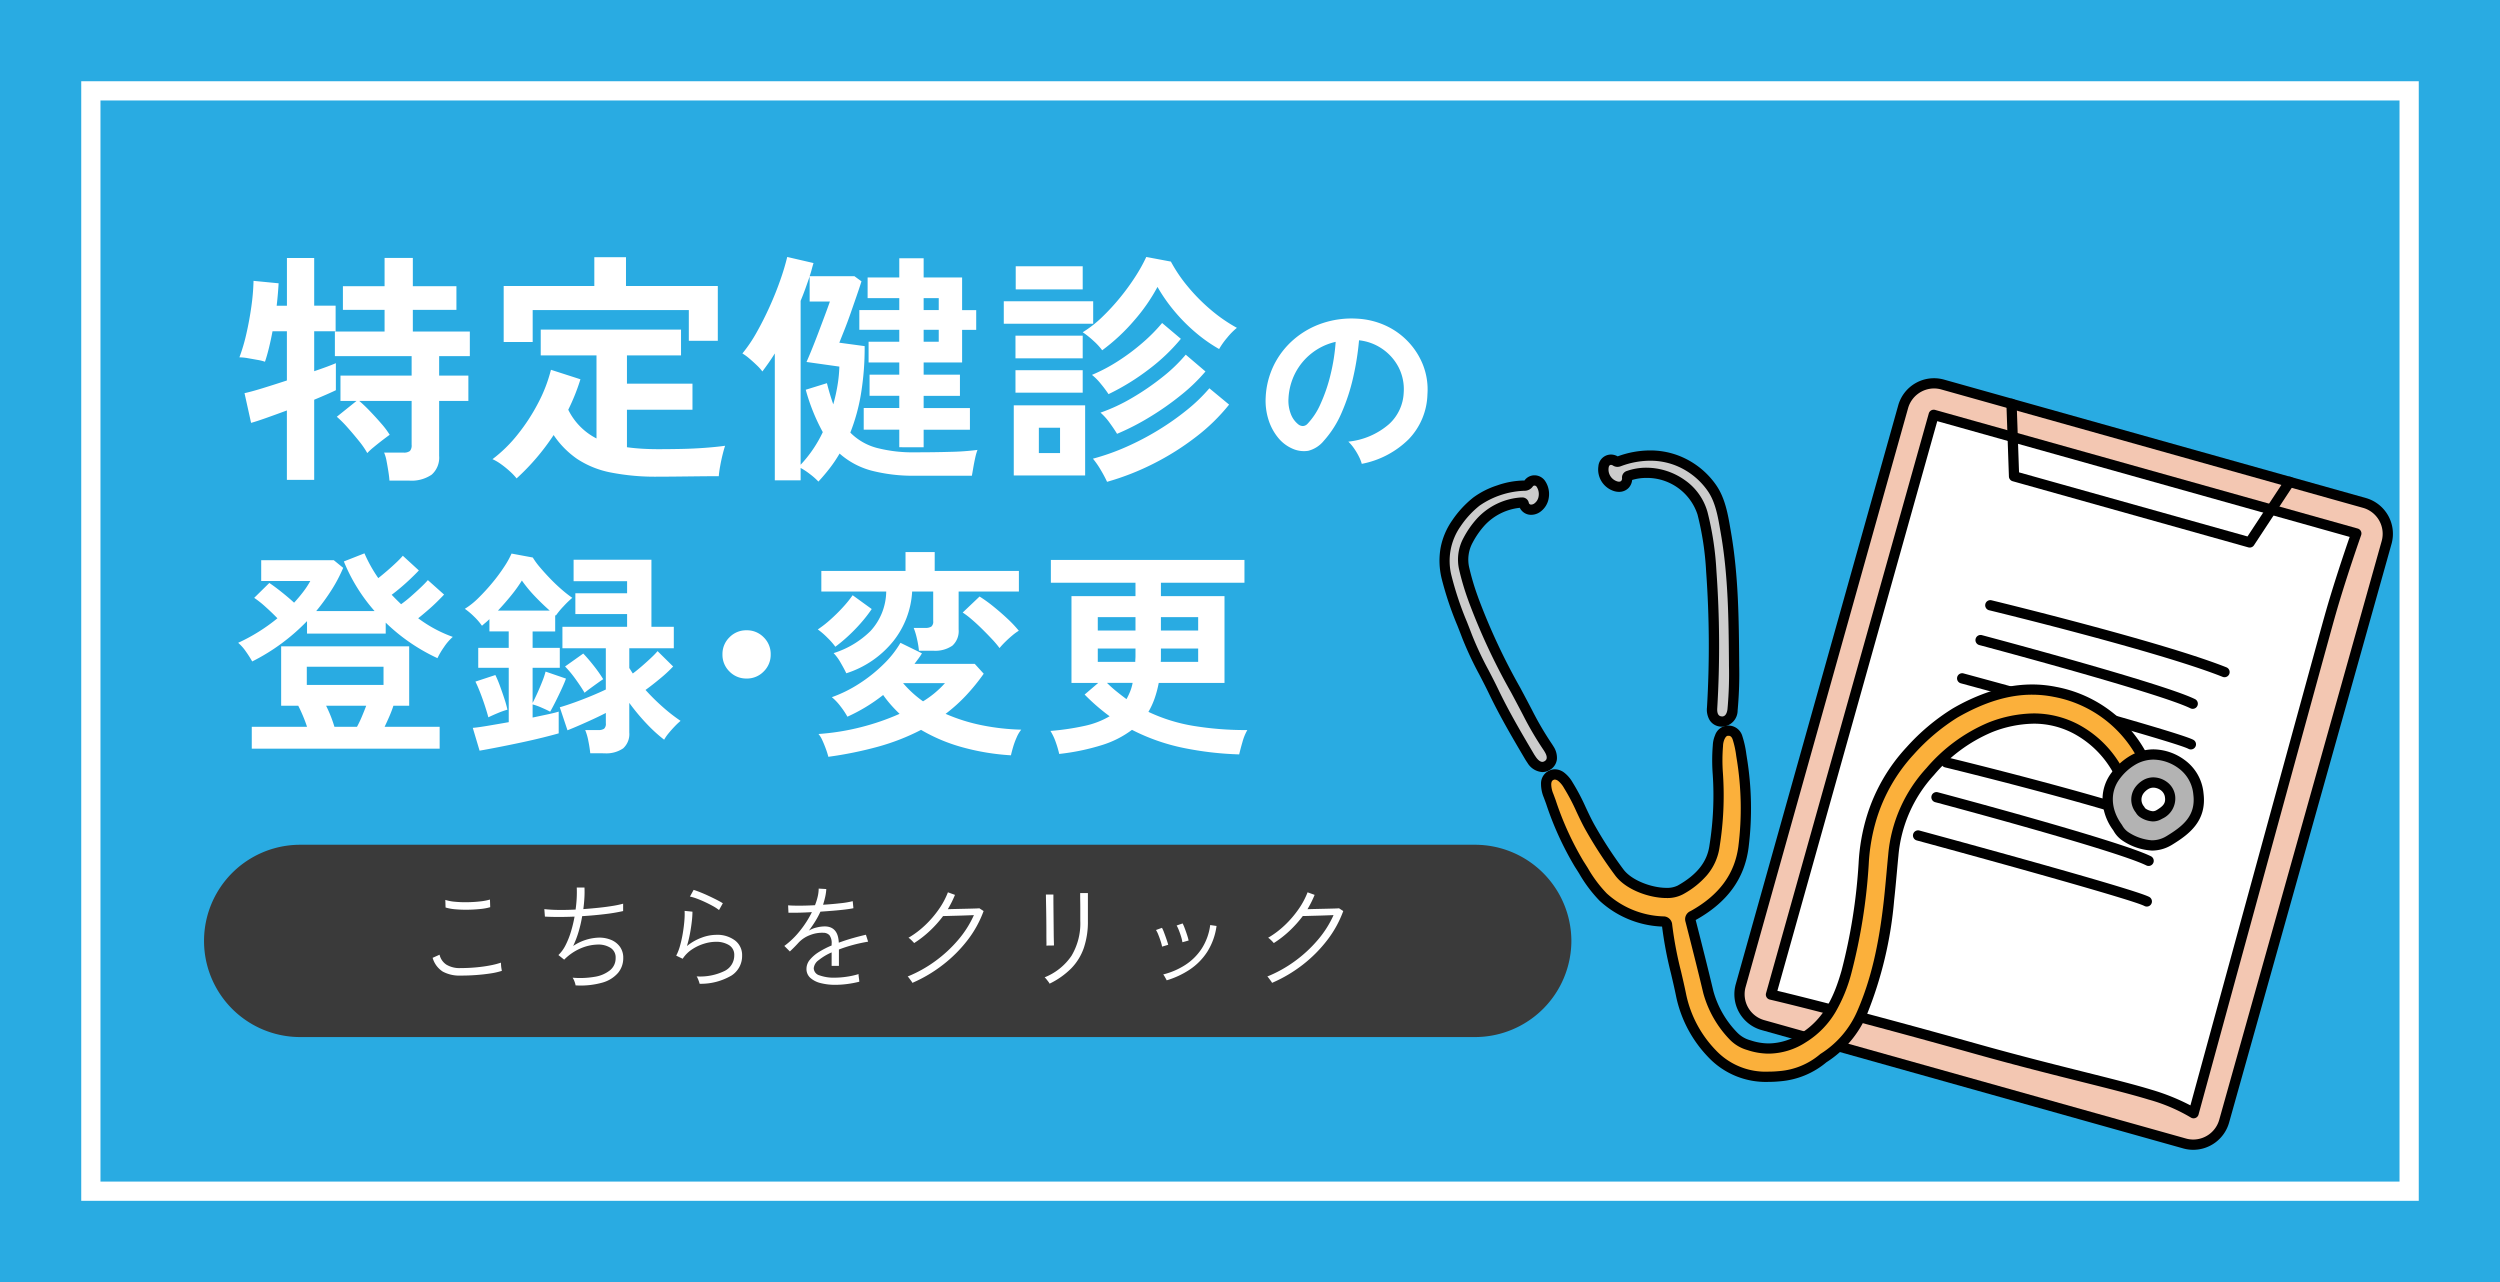
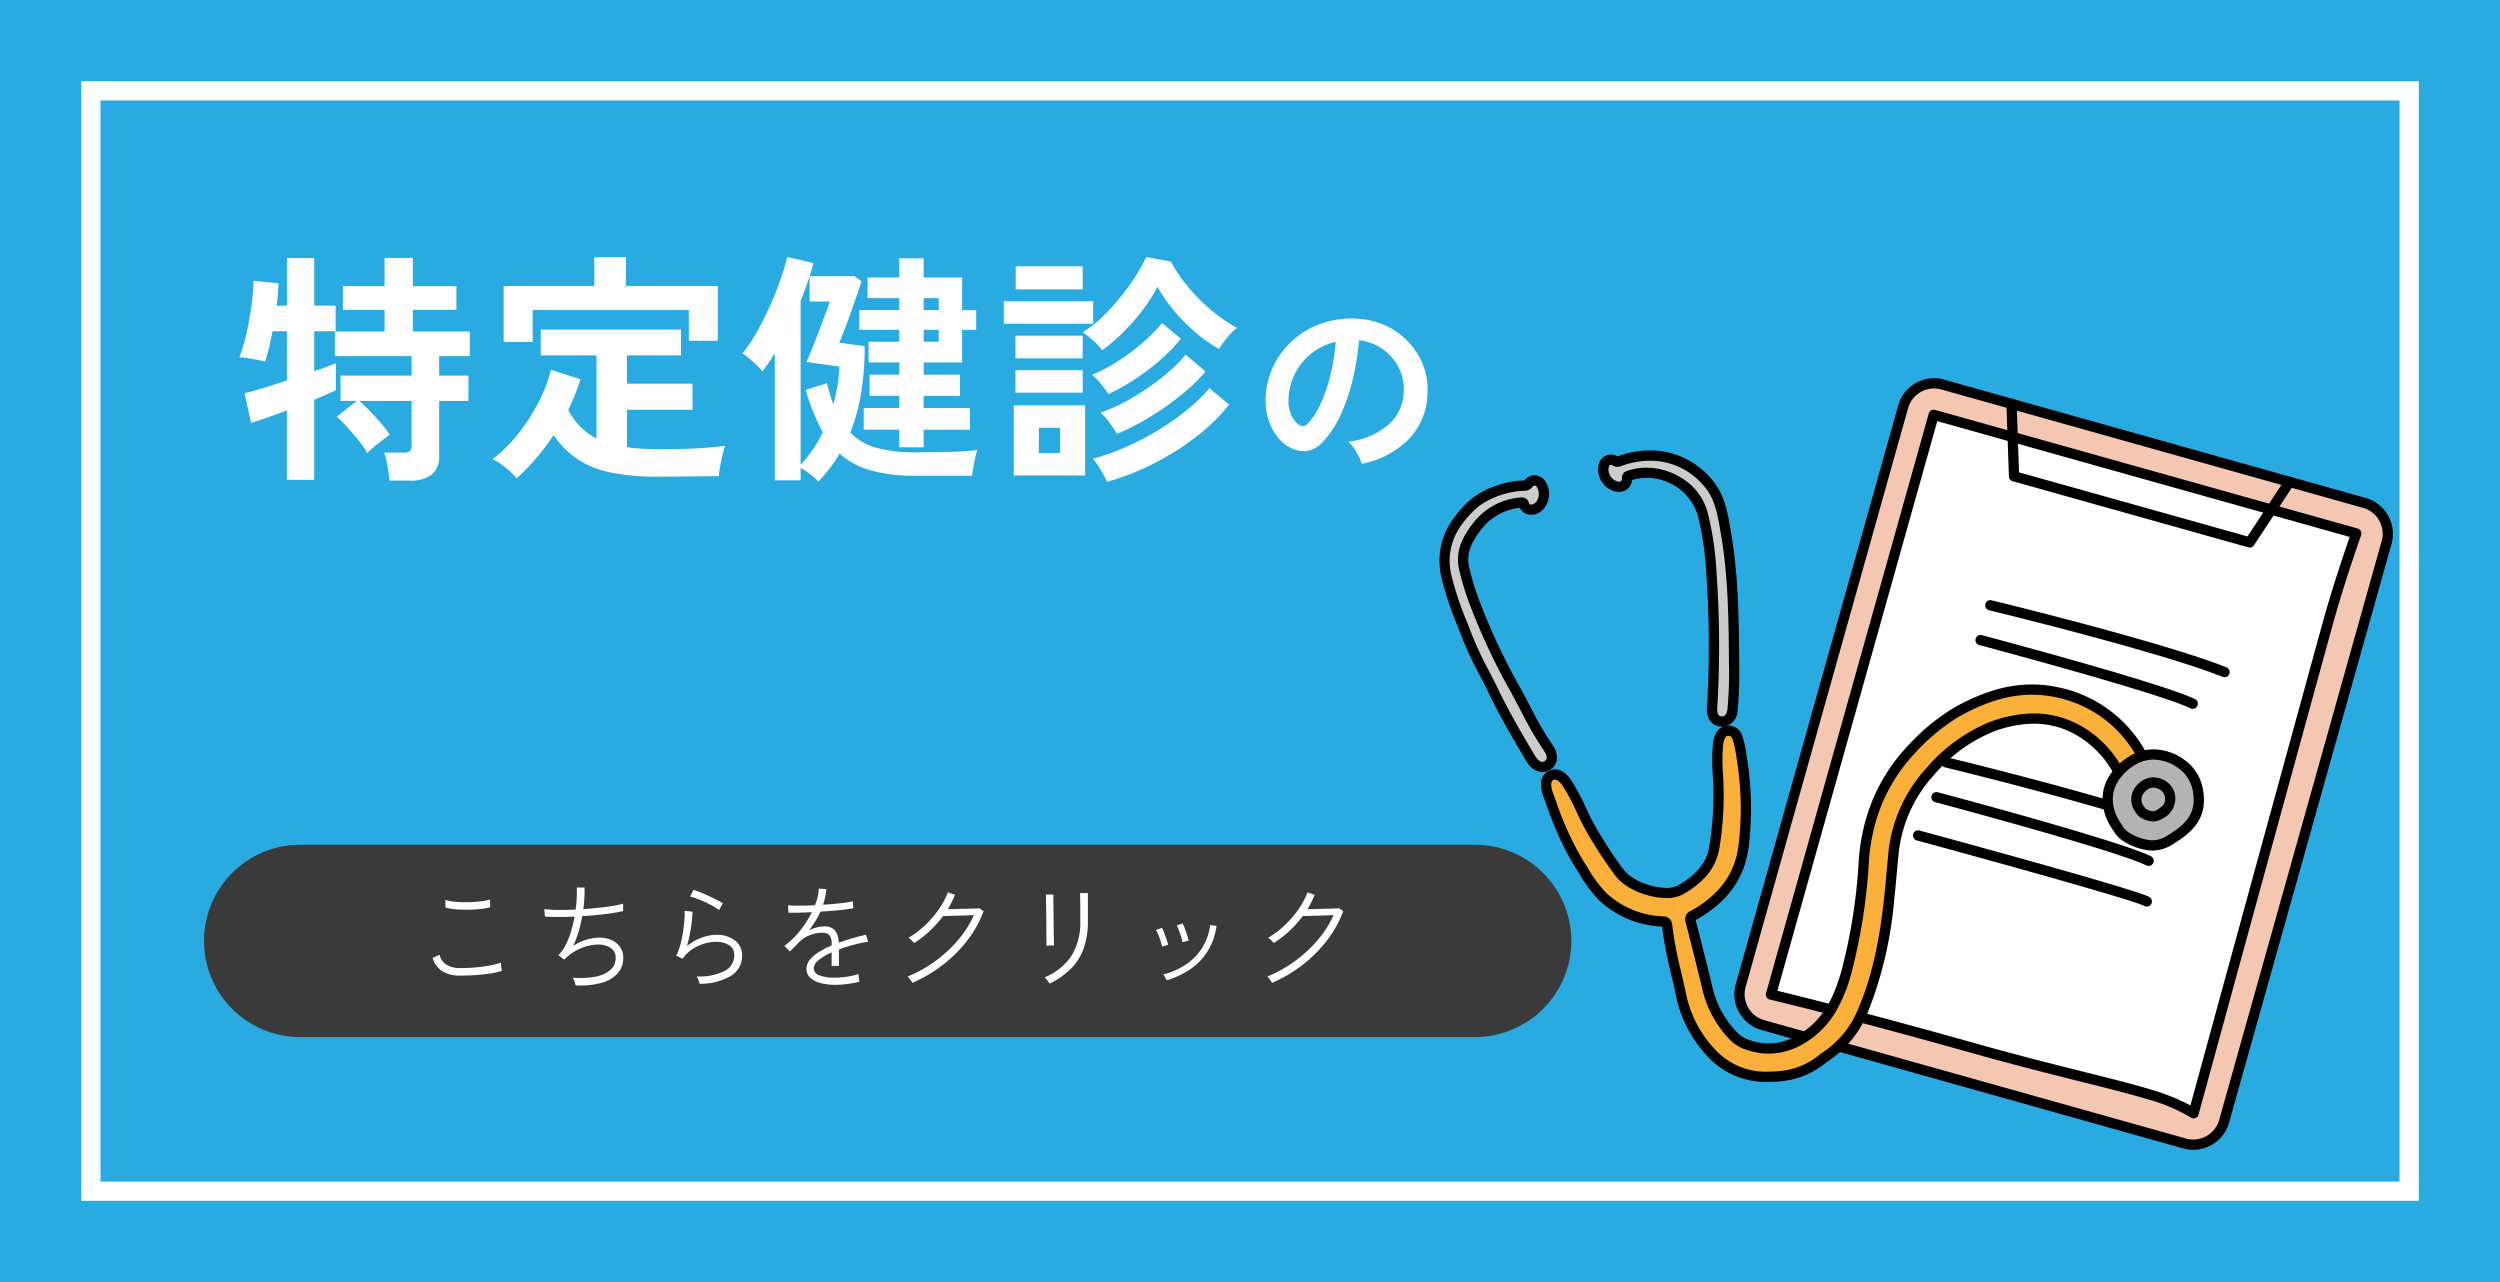
<svg xmlns="http://www.w3.org/2000/svg" width="390" height="200" viewBox="0 0 390 200">
  <defs>
    <clipPath id="clip-path">
      <rect id="長方形_845" data-name="長方形 845" width="390" height="200" fill="none" />
    </clipPath>
  </defs>
  <g id="グループ_534" data-name="グループ 534" transform="translate(-470 -6260)">
    <path id="パス_1557" data-name="パス 1557" d="M0,0H390V200H0Z" transform="translate(470 6260)" fill="#29abe2" />
    <path id="パス_1558" data-name="パス 1558" d="M-1.5-1.5H363.154V173.154H-1.5Zm361.654,3H1.5V170.154H360.154Z" transform="translate(484.173 6274.173)" fill="#fff" />
    <path id="パス_1559" data-name="パス 1559" d="M23.94,2.888q-.038-.608-.171-1.444T23.484-.19a5.677,5.677,0,0,0-.38-1.292h3a1.551,1.551,0,0,0,1.026-.247A1.323,1.323,0,0,0,27.4-2.7v-6.84h-8.17a22.162,22.162,0,0,1,1.653,1.577q.931.969,1.786,1.957a12.988,12.988,0,0,1,1.311,1.748q-.38.266-1.1.817T21.47-2.318a9.771,9.771,0,0,0-.988.912,13.312,13.312,0,0,0-1.311-1.9Q18.316-4.37,17.4-5.4a17.251,17.251,0,0,0-1.672-1.672l3.078-2.47H16.3V-13.49H27.4v-3.04H15.428v-3.838H23.18V-23.75h-6.5v-3.686h6.5v-4.408h4.408v4.408h6.8v3.686h-6.8v3.382H36.48v3.838H31.692v3.04h4.56v3.952h-4.56v8.55a3.554,3.554,0,0,1-1.159,2.945,5.548,5.548,0,0,1-3.515.931Zm-16-.114V-8.056Q6.194-7.41,4.693-6.878t-2.337.76L1.33-10.754q1.064-.228,2.85-.779t3.762-1.2v-7.676H5.7Q5.434-19,5.13-17.765t-.608,2.109a7.34,7.34,0,0,0-1.159-.285q-.741-.133-1.5-.266a7.844,7.844,0,0,0-1.33-.133,27.84,27.84,0,0,0,1.083-3.667q.475-2.071.779-4.237a34.116,34.116,0,0,0,.342-4.028l3.914.38q-.038.684-.114,1.6t-.19,1.9h1.6v-7.448H12.2V-24.4h3.344v3.99H12.2v6.232q2.242-.76,3.382-1.254v4.218Q14.4-10.64,12.2-9.728v12.5Zm35.834-.228a8.925,8.925,0,0,0-1.045-1.1A14.507,14.507,0,0,0,41.344.323a7.618,7.618,0,0,0-1.33-.779,21.68,21.68,0,0,0,3.933-3.857,29.761,29.761,0,0,0,3.211-4.94A23.031,23.031,0,0,0,49.134-14.4l4.6,1.482a32.013,32.013,0,0,1-1.9,4.75A9.939,9.939,0,0,0,56.24-3.686V-16.644h-8.7v-4.028H69.426v4.028H60.99v4.408H71.212V-8.17H60.99v5.852q1.1.152,2.318.228t2.584.076q1.672,0,3.553-.038t3.686-.171q1.8-.133,3.173-.323-.152.418-.38,1.33t-.4,1.881A15.182,15.182,0,0,0,75.316,2.2q-1.444,0-3.135.019l-3.325.038q-1.634.019-2.964.019a36.045,36.045,0,0,1-7.486-.665A14.522,14.522,0,0,1,53.219-.494a14.065,14.065,0,0,1-3.667-3.724A35.692,35.692,0,0,1,43.776,2.546Zm-2.014-21.28v-8.74H55.9v-4.484h4.94v4.484H75.164v8.55H70.642v-4.788H46.284v4.978ZM90.858,3.04a10.661,10.661,0,0,0-1.311-1.159A10.693,10.693,0,0,0,88.084.912V2.85H84.056v-19.8q-.494.8-.988,1.5t-.95,1.311a7.777,7.777,0,0,0-.874-.969q-.57-.551-1.178-1.064A7.872,7.872,0,0,0,79-16.948a22.1,22.1,0,0,0,2.223-3.287q1.083-1.919,2.033-4.028t1.653-4.123A37.39,37.39,0,0,0,85.994-32l4.1.95q-.152.494-.285,1.007t-.323,1.045h6.992l1.1.8q-.3.95-.76,2.28t-.95,2.736q-.494,1.406-.969,2.6t-.779,1.957l3.952.532a44.177,44.177,0,0,1-.57,7.429A29.574,29.574,0,0,1,95.836-4.6a9.094,9.094,0,0,0,4.085,2.375,22.311,22.311,0,0,0,6.061.7q3.04,0,5.567-.076a38.386,38.386,0,0,0,4.123-.3,9.033,9.033,0,0,0-.361,1.273q-.171.779-.3,1.539T114.8,2.128H106.02a26,26,0,0,1-6.9-.8,12.285,12.285,0,0,1-4.959-2.66A20.739,20.739,0,0,1,92.644.931Q91.808,2.014,90.858,3.04Zm12.616-5.358V-5.054H97.926V-8.436h5.548v-1.9H98.838v-3.306h4.636v-1.9H98.686v-3.23h4.788v-1.862H97.242v-3.078h6.232v-1.862h-4.94V-28.8h4.94v-3h3.8v3h6v5.092h2.2v3.078h-2.2v5.092h-6v1.9h5.662v3.306h-5.662v1.9h7.22v3.382h-7.22v2.736ZM88.084.418a19.815,19.815,0,0,0,3.458-5.092,30.363,30.363,0,0,1-2.66-6.612l3.306-1.026q.228.912.475,1.729t.513,1.577a27.327,27.327,0,0,0,.665-2.983,21.483,21.483,0,0,0,.285-2.907L89-15.618q.342-.76.836-1.976t1.026-2.622q.532-1.406,1.007-2.679t.779-2.147H89.49v-3.914q-.3.874-.646,1.843t-.76,1.957Zm19.19-19.19h2.356v-1.862h-2.356Zm0-4.94h2.356v-1.862h-2.356Zm27.854,6.27a9.768,9.768,0,0,0-1.368-1.482,13.132,13.132,0,0,0-1.672-1.33,17.708,17.708,0,0,0,3.04-2.375,34.106,34.106,0,0,0,2.812-3.059,35.409,35.409,0,0,0,2.375-3.268A25.386,25.386,0,0,0,142.006-32l3.838.722a23.25,23.25,0,0,0,2.641,3.895,28.57,28.57,0,0,0,3.591,3.629,24.375,24.375,0,0,0,4.066,2.812,10.288,10.288,0,0,0-1.52,1.539,11.761,11.761,0,0,0-1.254,1.767,23.69,23.69,0,0,1-3.629-2.546,27.062,27.062,0,0,1-3.344-3.363,25.815,25.815,0,0,1-2.641-3.781,28.058,28.058,0,0,1-3.61,5.206A30.1,30.1,0,0,1,135.128-17.442ZM121.334,2.09V-8.854h11.134V2.09Zm14.554.988a19.385,19.385,0,0,0-.969-1.824,13.144,13.144,0,0,0-1.235-1.786,35.093,35.093,0,0,0,5.206-1.843,42.236,42.236,0,0,0,5.035-2.641,41.279,41.279,0,0,0,4.446-3.135,25.989,25.989,0,0,0,3.477-3.363l3.078,2.546A29.623,29.623,0,0,1,149.72-3.9,40.874,40.874,0,0,1,143.089.266,40.331,40.331,0,0,1,135.888,3.078Zm1.558-7.486q-.38-.646-1.121-1.672a9.071,9.071,0,0,0-1.463-1.634,27.529,27.529,0,0,0,4.959-2.318,39.47,39.47,0,0,0,4.731-3.249,24.48,24.48,0,0,0,3.61-3.477l3.078,2.622a27.626,27.626,0,0,1-3.838,3.7,44.18,44.18,0,0,1-4.845,3.4A38.329,38.329,0,0,1,137.446-4.408Zm-1.33-6.194a18.517,18.517,0,0,0-1.178-1.577,8.819,8.819,0,0,0-1.406-1.425,26.416,26.416,0,0,0,4.123-2.185,33.026,33.026,0,0,0,3.8-2.85,26.276,26.276,0,0,0,3.021-3.059l2.926,2.47a29.467,29.467,0,0,1-4.94,4.712A36.229,36.229,0,0,1,136.116-10.6Zm-16.34-10.982v-3.5h13.946v3.5Zm1.862-5.358v-3.61h10.45v3.61ZM121.6-16.188v-3.534h10.488v3.534Zm0,5.358v-3.5h10.488v3.5Zm3.648,9.424h3.306V-5.358h-3.306Z" transform="translate(506.814 6332.086)" fill="#fff" />
    <path id="パス_1560" data-name="パス 1560" d="M17.541.274a5.847,5.847,0,0,0-.456-1.155,9.911,9.911,0,0,0-.775-1.292,6.551,6.551,0,0,0-.866-1.018,11.436,11.436,0,0,0,6.338-2.721,7.024,7.024,0,0,0,2.3-4.91,7.494,7.494,0,0,0-.821-4.013,7.843,7.843,0,0,0-2.569-2.858A7.833,7.833,0,0,0,17.115-19a42.63,42.63,0,0,1-.912,5.776,30.248,30.248,0,0,1-1.809,5.533,15.958,15.958,0,0,1-2.782,4.378A4.606,4.606,0,0,1,9.2-1.763,4.335,4.335,0,0,1,6.718-2.1,5.915,5.915,0,0,1,4.469-3.83a8.38,8.38,0,0,1-1.49-2.812,9.816,9.816,0,0,1-.426-3.481,12.677,12.677,0,0,1,1.307-5.062,12.72,12.72,0,0,1,3.1-3.967,13.309,13.309,0,0,1,4.469-2.523,14.308,14.308,0,0,1,5.381-.7,12.1,12.1,0,0,1,4.347,1.034,11.338,11.338,0,0,1,3.572,2.508A11.316,11.316,0,0,1,27.1-15.139a10.523,10.523,0,0,1,.684,4.59,10.484,10.484,0,0,1-2.918,6.977A14.16,14.16,0,0,1,17.541.274ZM7.661-5.867a1.172,1.172,0,0,0,.7.243,1.051,1.051,0,0,0,.73-.365,10.728,10.728,0,0,0,2.022-3.1,25.2,25.2,0,0,0,1.55-4.53,30.131,30.131,0,0,0,.806-5.138,9.38,9.38,0,0,0-3.724,1.763,9.415,9.415,0,0,0-2.569,3.086A9.658,9.658,0,0,0,6.11-9.941a5.726,5.726,0,0,0,.38,2.478A3.752,3.752,0,0,0,7.661-5.867Z" transform="translate(664.895 6332.086)" fill="#fff" />
-     <path id="パス_1561" data-name="パス 1561" d="M2.462,1.71V-1.71h8.618q-.274-.855-.667-1.778t-.7-1.5H7.045v-9.268H27.018v9.268H24.556q-.239.752-.616,1.625T23.188-1.71h8.584V1.71ZM2.531-11.9a16.8,16.8,0,0,0-.992-1.556,6.9,6.9,0,0,0-1.2-1.351,27.985,27.985,0,0,0,3.2-1.727,27.658,27.658,0,0,0,2.924-2.1q-.787-.821-1.813-1.744A15.343,15.343,0,0,0,2.839-21.82L5.2-24.145q.821.547,1.915,1.419t1.949,1.659q.787-.855,1.436-1.71a13.085,13.085,0,0,0,1.094-1.676H3.933V-27.7h11.32l1.471,1.2a23.562,23.562,0,0,1-1.83,3.471,32.642,32.642,0,0,1-2.377,3.266h9.1A27.325,27.325,0,0,1,16.826-27.5l3.215-1.265A22.384,22.384,0,0,0,22.2-24.9q.65-.513,1.385-1.146t1.4-1.265a14.242,14.242,0,0,0,1.043-1.077l2.5,2.291q-.513.547-1.265,1.265t-1.539,1.385q-.787.667-1.436,1.146.718.752,1.471,1.471a18.01,18.01,0,0,0,1.488-1.18q.8-.7,1.539-1.4t1.146-1.18l2.531,2.257q-.479.513-1.18,1.2T29.822-19.8q-.752.65-1.4,1.163a20.687,20.687,0,0,0,5.4,2.907,8.1,8.1,0,0,0-1.385,1.607,11.785,11.785,0,0,0-1.009,1.71,29.211,29.211,0,0,1-8.071-5.54v1.71H11.081v-1.949A31.435,31.435,0,0,1,2.531-11.9Zm8.516,3.659h11.97v-2.839H11.047ZM15.356-1.71h3.523a17.138,17.138,0,0,0,.752-1.573q.376-.889.684-1.71H14.056A20.359,20.359,0,0,1,15.356-1.71ZM55.267,2.428A18.946,18.946,0,0,0,54.977.547a8.542,8.542,0,0,0-.5-1.744H56.5a1.578,1.578,0,0,0,.923-.205,1.034,1.034,0,0,0,.274-.855V-3.865q-.855.445-1.966.958t-2.172.975q-1.06.462-1.847.77l-1.2-3.591q.958-.274,2.291-.752t2.651-1.026q1.317-.547,2.24-.992v-6.43H50.924v-3.352H61.013v-1.984H52.942v-3.249h8.071v-1.881H52.668V-27.77H64.809v10.465H68.3v3.352H61.355v3.078q.137.205.274.428t.274.427q.684-.513,1.454-1.18t1.436-1.3a12.008,12.008,0,0,0,.975-1.009l2.428,2.394a20.61,20.61,0,0,1-1.967,1.83q-1.248,1.043-2.343,1.83a33.167,33.167,0,0,0,2.7,2.668,26.3,26.3,0,0,0,2.77,2.155,10.872,10.872,0,0,0-.889.838q-.513.53-.975,1.094a6.565,6.565,0,0,0-.7,1.009,23.65,23.65,0,0,1-2.719-2.48,32.509,32.509,0,0,1-2.719-3.266V-.821a3,3,0,0,1-.958,2.48,4.653,4.653,0,0,1-2.941.77ZM38,2.018l-1.06-3.557q.821-.068,2.343-.325t3.266-.564V-10.91H37.791v-3.112h4.754v-2.565h-3.01V-18.5q-.274.274-.581.53t-.581.5A9.765,9.765,0,0,0,37.141-18.9,11.009,11.009,0,0,0,35.7-20.11a11.794,11.794,0,0,0,2.155-1.727,31.066,31.066,0,0,0,2.172-2.377,26.982,26.982,0,0,0,1.83-2.48,13.5,13.5,0,0,0,1.129-2.035l3.317.616a11.016,11.016,0,0,0,1.094,1.5q.718.855,1.607,1.778t1.8,1.71a18.36,18.36,0,0,0,1.659,1.3A15.328,15.328,0,0,0,51.095-20.5a11.768,11.768,0,0,0-1.2,1.453l-.1-.1v2.565H46.273v2.565h4.241v3.112H46.273v5.472q.342-.65.752-1.556t.77-1.83a11.886,11.886,0,0,0,.5-1.5l3.181,1.094q-.171.513-.616,1.488t-.958,2q-.513,1.026-.889,1.676-.513-.274-1.3-.616A10.089,10.089,0,0,0,46.273-5.2v2.052l2.36-.5q1.06-.222,1.71-.428V-.684q-.821.239-2.394.633t-3.42.787q-1.847.393-3.591.735T38,2.018Zm1.368-5.2q-.205-.787-.547-1.83t-.735-2.052q-.393-1.009-.735-1.693l3.112-1.026a16.925,16.925,0,0,1,.718,1.71q.376,1.026.7,2.018a15.033,15.033,0,0,1,.462,1.676,14.126,14.126,0,0,0-1.573.564Q39.911-3.454,39.364-3.181Zm15.014-3.83Q53.8-8,52.942-9.183a16.164,16.164,0,0,0-1.607-1.932l2.839-2.018q.787.821,1.659,1.932a21.345,21.345,0,0,1,1.453,2.069q-.274.171-.872.6t-1.18.855Q54.652-7.25,54.378-7.011ZM40.869-19.836H48.94q-1.129-.992-2.291-2.206A21.292,21.292,0,0,1,44.6-24.521a22.207,22.207,0,0,1-1.642,2.291Q41.963-21,40.869-19.836Zm38.783,10.6a3.63,3.63,0,0,1-2.668-1.094A3.63,3.63,0,0,1,75.89-13a3.63,3.63,0,0,1,1.094-2.668,3.63,3.63,0,0,1,2.668-1.094,3.63,3.63,0,0,1,2.668,1.094A3.63,3.63,0,0,1,83.414-13a3.63,3.63,0,0,1-1.094,2.668A3.63,3.63,0,0,1,79.652-9.234ZM92.408,2.975a12.558,12.558,0,0,0-.393-1.248q-.256-.7-.547-1.334a3.9,3.9,0,0,0-.6-.975,36.992,36.992,0,0,0,6.669-1.077,37.215,37.215,0,0,0,5.985-2.069q-.718-.684-1.351-1.4a18.515,18.515,0,0,1-1.214-1.539,26.8,26.8,0,0,1-5.575,3.386,11.9,11.9,0,0,0-1.043-1.573,8.3,8.3,0,0,0-1.385-1.471,20.5,20.5,0,0,0,4.309-2.138,23.421,23.421,0,0,0,3.762-3.01,15.752,15.752,0,0,0,2.633-3.335l3.352,1.642a8.553,8.553,0,0,1-.547.821l-.616.821h9.4l1.4,1.539a31.625,31.625,0,0,1-2.8,3.437,25.312,25.312,0,0,1-3.146,2.822,27.77,27.77,0,0,0,5.763,1.8,35.189,35.189,0,0,0,6.036.667,5.087,5.087,0,0,0-.718,1.214,11.966,11.966,0,0,0-.564,1.539q-.222.769-.325,1.248a36.449,36.449,0,0,1-7.49-1.231,26.642,26.642,0,0,1-6.532-2.736,34.424,34.424,0,0,1-6.686,2.616A59.3,59.3,0,0,1,92.408,2.975Zm2.8-13.03q-.342-.718-.889-1.659A7.294,7.294,0,0,0,93.229-13.2a14.244,14.244,0,0,0,5.763-3.454,9.288,9.288,0,0,0,2.445-6.156H91.314v-3.215h13.133v-2.941H109v2.941h13.133v3.215h-9.4v5.917a3.064,3.064,0,0,1-.975,2.531,4.719,4.719,0,0,1-2.993.787h-2.223a14.1,14.1,0,0,0-.308-1.847,10.474,10.474,0,0,0-.513-1.71h1.813a1.666,1.666,0,0,0,.94-.205,1,1,0,0,0,.291-.855v-4.617h-3.283a13.668,13.668,0,0,1-2.941,7.746A15.424,15.424,0,0,1,95.213-10.055Zm23.906-3.933a15,15,0,0,0-1.2-1.419q-.752-.8-1.59-1.625t-1.625-1.488a12.044,12.044,0,0,0-1.334-1.009l2.633-2.5a21.645,21.645,0,0,1,2.138,1.539q1.146.923,2.206,1.915a18.775,18.775,0,0,1,1.778,1.881,7.968,7.968,0,0,0-1.009.735q-.6.5-1.146,1.043T119.119-13.988ZM93.5-14.193a10.7,10.7,0,0,0-1.214-1.385,11.782,11.782,0,0,0-1.522-1.317,16.985,16.985,0,0,0,1.915-1.488,26.173,26.173,0,0,0,1.966-1.932A18.3,18.3,0,0,0,96.2-22.23l2.975,2.155A22.193,22.193,0,0,1,97.487-17.9a26.717,26.717,0,0,1-2.018,2.069A24.558,24.558,0,0,1,93.5-14.193Zm13.68,8.516a15.277,15.277,0,0,0,3.42-2.839h-6.532A16.9,16.9,0,0,0,107.183-5.677ZM156.5,2.6a50.8,50.8,0,0,1-8.687-1.009,31.318,31.318,0,0,1-8.037-2.822,15.357,15.357,0,0,1-4.634,2.36,35.1,35.1,0,0,1-6.72,1.4,15.659,15.659,0,0,0-.53-1.813,8.6,8.6,0,0,0-.838-1.778,39.142,39.142,0,0,0,5.387-.8,13.092,13.092,0,0,0,3.847-1.488,31.9,31.9,0,0,1-3.9-3.386l2.12-1.813h-4.172V-22.093h9.986v-2.086h-13.2v-3.557h30.2v3.557H144.29v2.086h9.918V-8.55h-10.26a16.7,16.7,0,0,1-.633,2.394,11.967,11.967,0,0,1-.975,2.12,26.5,26.5,0,0,0,7.028,2.189,50.134,50.134,0,0,0,8.4.65A8.091,8.091,0,0,0,157,.7Q156.67,1.847,156.5,2.6ZM134.44-16.724h5.882V-18.81H134.44Zm0,4.891h5.848q0-.239.017-.479t.017-.479v-1.129H134.44Zm9.815,0H150.1v-2.086H144.29v1.607A3.382,3.382,0,0,1,144.256-11.833Zm.034-4.891H150.1V-18.81H144.29Zm-5.369,10.7a10.29,10.29,0,0,0,.564-1.18,7.145,7.145,0,0,0,.393-1.351h-4a18.056,18.056,0,0,0,1.488,1.334Q138.134-6.6,138.92-6.019Z" transform="translate(506.814 6375.086)" fill="#fff" />
    <g id="グループ_508" data-name="グループ 508" transform="translate(470 6260)">
      <g id="グループ_507" data-name="グループ 507" clip-path="url(#clip-path)">
        <path id="パス_1460" data-name="パス 1460" d="M245.136,146.782a15.044,15.044,0,0,1-15,15H46.829a15,15,0,0,1,0-30H230.136a15.044,15.044,0,0,1,15,15" fill="#3a3a3a" />
      </g>
    </g>
    <path id="パス_1562" data-name="パス 1562" d="M7.884-.828a5.45,5.45,0,0,1-2.772-.621A3.765,3.765,0,0,1,3.528-3.6l1.08-.486A2.521,2.521,0,0,0,5.67-2.538,3.949,3.949,0,0,0,7.884-2q1.206,0,2.394-.108t2.214-.306a12.2,12.2,0,0,0,1.692-.432q0,.108.018.387a5.115,5.115,0,0,0,.063.54q.045.261.063.351a10.92,10.92,0,0,1-1.746.4q-1.044.162-2.259.252T7.884-.828Zm-2.34-10.62-.036-1.188a6.749,6.749,0,0,0,1.5.288,17.335,17.335,0,0,0,1.971.072q1.044-.018,1.98-.126a8.491,8.491,0,0,0,1.512-.288L12.51-11.5a8.038,8.038,0,0,1-1.494.279q-.918.1-1.944.117a18.923,18.923,0,0,1-1.962-.063A7.455,7.455,0,0,1,5.544-11.448ZM25.83.7a3.068,3.068,0,0,0-.18-.63A2.546,2.546,0,0,0,25.362-.5a13.43,13.43,0,0,0,3.474-.144,5.051,5.051,0,0,0,2.376-1.026,2.393,2.393,0,0,0,.864-1.908,1.746,1.746,0,0,0-.792-1.575A3.5,3.5,0,0,0,29.34-5.67a7.166,7.166,0,0,0-2.592.54,8.111,8.111,0,0,0-2.682,1.8l-.018.018-.9-.72a5.626,5.626,0,0,0,1.116-1.539,12.624,12.624,0,0,0,.837-2.1,20.456,20.456,0,0,0,.567-2.358q-2.646.108-4.626,0l-.09-1.17a21.168,21.168,0,0,0,2.178.126q1.278.018,2.7-.054.126-.918.171-1.791t.009-1.647h1.206a14.946,14.946,0,0,1-.009,1.548q-.045.864-.171,1.818,1.242-.09,2.43-.216t2.169-.288a14.838,14.838,0,0,0,1.611-.342v1.152a27.138,27.138,0,0,1-2.862.477q-1.71.207-3.528.315A19.714,19.714,0,0,1,26.307-7.7a15.447,15.447,0,0,1-.855,2.25,7.628,7.628,0,0,1,3.96-1.3,4.762,4.762,0,0,1,1.953.351,3.2,3.2,0,0,1,1.386,1.08,2.92,2.92,0,0,1,.513,1.755,3.566,3.566,0,0,1-.81,2.313A5.01,5.01,0,0,1,30,.27,12.531,12.531,0,0,1,25.83.7ZM45.18.45a3.4,3.4,0,0,0-.1-.333Q45-.126,44.892-.369a1.679,1.679,0,0,0-.18-.333,8.7,8.7,0,0,0,4.374-.855A2.689,2.689,0,0,0,50.58-3.978a1.758,1.758,0,0,0-.828-1.611A3.828,3.828,0,0,0,47.7-6.1a6.366,6.366,0,0,0-1.8.288,7.156,7.156,0,0,0-1.872.873,5.107,5.107,0,0,0-1.494,1.485l-1.008-.486a7.607,7.607,0,0,0,.6-1.557,18.167,18.167,0,0,0,.432-1.962q.171-1.035.243-1.953a11.288,11.288,0,0,0,.036-1.512l1.224.126a14.23,14.23,0,0,1-.1,1.512q-.1.9-.288,1.9A18.926,18.926,0,0,1,43.2-5.436a7.931,7.931,0,0,1,2.268-1.3,6.608,6.608,0,0,1,2.268-.45,4.61,4.61,0,0,1,2.97.882,2.851,2.851,0,0,1,1.1,2.34A3.617,3.617,0,0,1,50.166-.846,9.447,9.447,0,0,1,45.18.45Zm3.024-11.5a6.708,6.708,0,0,0-.963-.63q-.585-.324-1.242-.63t-1.269-.531a7.315,7.315,0,0,0-1.062-.315l.576-1.044q.414.126,1.026.369t1.269.549q.657.306,1.26.612t1,.558ZM66.366.612a9.035,9.035,0,0,1-2.313-.27,3.746,3.746,0,0,1-1.611-.819,1.837,1.837,0,0,1-.594-1.413A2.206,2.206,0,0,1,62.379-3.3,5.68,5.68,0,0,1,63.8-4.518a13.462,13.462,0,0,1,1.971-1.008V-5.76a2.023,2.023,0,0,0-.342-1.368,1.287,1.287,0,0,0-.936-.378,5.085,5.085,0,0,0-2.07.351A4.756,4.756,0,0,0,60.588-5.94q-.342.378-.675.711t-.657.639l-.864-.864a12.778,12.778,0,0,0,2.457-2.385,15.7,15.7,0,0,0,1.845-2.889q-1.206.072-2.2.09t-1.458,0l-.054-1.152q.558.054,1.71.054t2.484-.072a9.428,9.428,0,0,0,.423-1.35,5.566,5.566,0,0,0,.153-1.242l1.188.072a7.594,7.594,0,0,1-.171,1.215q-.135.6-.333,1.233,1.44-.09,2.709-.234a13.285,13.285,0,0,0,1.917-.324l.108,1.1q-.5.108-1.332.207t-1.809.18q-.981.081-2.007.153a13.139,13.139,0,0,1-.8,1.494q-.477.774-1,1.458a4.032,4.032,0,0,1,1.206-.486A5.434,5.434,0,0,1,64.674-8.5q2.106,0,2.214,2.538Q68-6.372,69.12-6.687t2-.513l.342,1.08a23.691,23.691,0,0,0-2.367.513,22.267,22.267,0,0,0-2.187.711V-2.34H65.772V-4.446A8.682,8.682,0,0,0,63.756-3.24a1.753,1.753,0,0,0-.774,1.26,1.194,1.194,0,0,0,.9,1.116,6.572,6.572,0,0,0,2.394.36A12.891,12.891,0,0,0,68.1-.648a12.527,12.527,0,0,0,1.881-.414,1.223,1.223,0,0,0,.009.324q.027.234.063.468.018.144.027.243t.009.153a15.942,15.942,0,0,1-1.89.36A14.314,14.314,0,0,1,66.366.612ZM78.372.306a1.641,1.641,0,0,0-.189-.3l-.306-.414a1.606,1.606,0,0,0-.243-.279,20.034,20.034,0,0,0,4.284-2.385A20.482,20.482,0,0,0,85.5-6.381a16,16,0,0,0,2.466-3.879l-1.215.045q-.711.027-1.431.045t-1.305.036q-.585.018-.855.018A17.756,17.756,0,0,1,81.117-7.83,16.389,16.389,0,0,1,78.642-5.9q-.054-.072-.225-.252t-.36-.351a1.52,1.52,0,0,0-.3-.225,14.117,14.117,0,0,0,2.592-1.953,15.988,15.988,0,0,0,2.133-2.475,12.3,12.3,0,0,0,1.431-2.664l1.1.4q-.234.576-.513,1.134t-.6,1.1q.576-.018,1.368-.036l1.575-.036q.783-.018,1.332-.036t.639-.036l.666.432a16.88,16.88,0,0,1-2.5,4.536A21.177,21.177,0,0,1,83.142-2.52,21.928,21.928,0,0,1,78.372.306Zm21.4.126a1.641,1.641,0,0,0-.189-.3q-.153-.207-.324-.414A2.121,2.121,0,0,0,99-.558a9.171,9.171,0,0,0,4.185-3.348,9.857,9.857,0,0,0,1.377-5.454v-1.971q0-.531-.009-1.044t-.009-.882V-13.7h1.206V-9.36a12.768,12.768,0,0,1-.639,4.221,8.559,8.559,0,0,1-1.962,3.186A12.386,12.386,0,0,1,99.774.432Zm-.5-5.94a4.908,4.908,0,0,0,.009-.639q-.009-.585-.009-1.476T99.261-9.5q-.009-.99-.027-1.872t-.027-1.467q-.009-.585-.009-.639h1.17v.648q0,.576.009,1.458t.018,1.854q.009.972.018,1.854T100.44-6.2q.018.585.018.675ZM118.044-.09q-.072-.144-.261-.477a3.52,3.52,0,0,0-.279-.441,11.484,11.484,0,0,0,3.4-1.458,8.708,8.708,0,0,0,2.583-2.547,8.847,8.847,0,0,0,1.341-3.7l.99.144a10.025,10.025,0,0,1-1.467,4.059,9.561,9.561,0,0,1-2.745,2.763A13.422,13.422,0,0,1,118.044-.09Zm2.448-5.94a6.042,6.042,0,0,0-.207-.882q-.153-.5-.342-.981a5.286,5.286,0,0,0-.351-.747l.936-.324a6.815,6.815,0,0,1,.333.774q.189.5.36,1.026a8.547,8.547,0,0,1,.243.864Zm-3.168.684a7.177,7.177,0,0,0-.234-.873q-.162-.5-.351-.972a4.108,4.108,0,0,0-.369-.747l.936-.342a5.529,5.529,0,0,1,.333.756q.189.5.369,1.026t.27.864ZM134.478.306a1.64,1.64,0,0,0-.189-.3l-.306-.414a1.607,1.607,0,0,0-.243-.279,20.034,20.034,0,0,0,4.284-2.385,20.481,20.481,0,0,0,3.582-3.312,16,16,0,0,0,2.466-3.879l-1.215.045q-.711.027-1.431.045t-1.3.036q-.585.018-.855.018a17.757,17.757,0,0,1-2.043,2.286A16.389,16.389,0,0,1,134.748-5.9q-.054-.072-.225-.252t-.36-.351a1.519,1.519,0,0,0-.3-.225,14.117,14.117,0,0,0,2.592-1.953,15.987,15.987,0,0,0,2.133-2.475,12.3,12.3,0,0,0,1.431-2.664l1.1.4q-.234.576-.513,1.134t-.6,1.1q.576-.018,1.368-.036l1.575-.036q.783-.018,1.332-.036t.639-.036l.666.432a16.88,16.88,0,0,1-2.5,4.536,21.177,21.177,0,0,1-3.834,3.852A21.929,21.929,0,0,1,134.478.306Z" transform="translate(533.963 6413.02)" fill="#fff" />
    <g id="グループ_510" data-name="グループ 510" transform="translate(470 6260)">
      <g id="グループ_509" data-name="グループ 509" clip-path="url(#clip-path)">
        <path id="パス_1461" data-name="パス 1461" d="M346.966,174.922a5.015,5.015,0,0,1-6.165,3.463L275.01,159.918a5.015,5.015,0,0,1-3.462-6.165l25.346-90.3a5.016,5.016,0,0,1,6.166-3.463l65.79,18.467a5.015,5.015,0,0,1,3.463,6.165Z" fill="#f3c7b2" />
        <path id="パス_1462" data-name="パス 1462" d="M342.143,179.37a5.767,5.767,0,0,1-1.559-.215l-65.791-18.467a5.807,5.807,0,0,1-4.016-7.151l25.346-90.3a5.8,5.8,0,0,1,7.152-4.017l65.79,18.467a5.807,5.807,0,0,1,4.017,7.151l-25.347,90.3A5.825,5.825,0,0,1,342.143,179.37ZM301.717,60.6a4.222,4.222,0,0,0-4.053,3.065l-25.346,90.3a4.2,4.2,0,0,0,2.908,5.179l65.791,18.467a4.167,4.167,0,0,0,1.126.156,4.22,4.22,0,0,0,4.052-3.064l25.347-90.3a4.205,4.205,0,0,0-2.909-5.179l-65.79-18.467A4.17,4.17,0,0,0,301.717,60.6Z" />
        <path id="パス_1463" data-name="パス 1463" d="M342.2,173.659a27.044,27.044,0,0,0-6.787-2.891c-5.633-1.721-14.821-3.686-26.986-7.1-22.154-6.218-32.154-8.513-32.154-8.513l25.385-90.439L367.586,83.22s-2.459,6.938-4.179,13.065S342.2,173.659,342.2,173.659" fill="#fff" />
        <path id="パス_1464" data-name="パス 1464" d="M342.2,174.459a.8.8,0,0,1-.451-.139,26.879,26.879,0,0,0-6.569-2.787c-2.678-.818-6.1-1.676-10.433-2.761-4.537-1.137-10.184-2.552-16.536-4.335-21.875-6.14-32.017-8.481-32.117-8.5a.8.8,0,0,1-.591-1L300.889,64.5a.8.8,0,0,1,.986-.554L367.8,82.45a.8.8,0,0,1,.538,1.037c-.025.069-2.47,6.984-4.163,13.014-1.7,6.055-21.01,76.656-21.2,77.369a.8.8,0,0,1-.772.589ZM277.27,154.567c2.811.672,12.937,3.155,31.375,8.33,6.33,1.777,11.965,3.189,16.492,4.323,4.355,1.091,7.795,1.953,10.511,2.783a33.32,33.32,0,0,1,6.057,2.437c2.382-8.708,19.342-70.709,20.932-76.371,1.366-4.866,3.215-10.3,3.913-12.309L302.213,65.7Z" />
        <path id="パス_1465" data-name="パス 1465" d="M350.955,85.42a.8.8,0,0,1-.216-.03L313.973,75.07a.8.8,0,0,1-.583-.743L313,63.032a.8.8,0,0,1,1.6-.055l.369,10.711,35.64,10,5.889-8.955a.8.8,0,1,1,1.337.879l-6.21,9.444A.8.8,0,0,1,350.955,85.42Z" />
        <path id="パス_1466" data-name="パス 1466" d="M310.483,94.42s26.435,6.4,36.547,10.427" fill="#fff" />
        <path id="パス_1467" data-name="パス 1467" d="M347.03,105.647a.8.8,0,0,1-.3-.057c-9.944-3.964-36.175-10.329-36.439-10.393a.8.8,0,0,1,.376-1.555c.265.064,26.607,6.456,36.655,10.461a.8.8,0,0,1-.3,1.543Z" />
        <path id="パス_1468" data-name="パス 1468" d="M308.958,99.852s28.13,7.481,33.107,9.927" fill="#fff" />
        <path id="パス_1469" data-name="パス 1469" d="M342.064,110.579a.8.8,0,0,1-.352-.082c-4.85-2.384-32.679-9.8-32.96-9.872a.8.8,0,0,1,.411-1.546c1.152.306,28.264,7.53,33.254,9.982a.8.8,0,0,1-.353,1.518Z" />
        <path id="パス_1470" data-name="パス 1470" d="M306.109,105.827s33.3,9.026,35.668,10.287" fill="#fff" />
-         <path id="パス_1471" data-name="パス 1471" d="M341.776,116.914a.8.8,0,0,1-.376-.094c-1.677-.894-22.15-6.6-35.5-10.221a.8.8,0,1,1,.419-1.544c3.418.926,33.458,9.086,35.835,10.353a.8.8,0,0,1-.377,1.506Z" />
        <path id="パス_1472" data-name="パス 1472" d="M303.6,118.931s26.435,6.4,36.548,10.427" fill="#fff" />
        <path id="パス_1473" data-name="パス 1473" d="M340.151,130.158a.8.8,0,0,1-.3-.057c-9.944-3.964-36.176-10.329-36.44-10.393a.8.8,0,0,1,.376-1.555c.265.064,26.607,6.456,36.656,10.461a.8.8,0,0,1-.3,1.543Z" />
        <path id="パス_1474" data-name="パス 1474" d="M302.078,124.363s28.13,7.481,33.107,9.927" fill="#fff" />
        <path id="パス_1475" data-name="パス 1475" d="M335.184,135.09a.8.8,0,0,1-.352-.082c-4.85-2.384-32.679-9.8-32.96-9.872a.8.8,0,0,1,.411-1.546c1.152.306,28.264,7.529,33.254,9.982a.8.8,0,0,1-.353,1.518Z" />
        <path id="パス_1476" data-name="パス 1476" d="M299.229,130.338s33.3,9.026,35.668,10.287" fill="#fff" />
        <path id="パス_1477" data-name="パス 1477" d="M334.9,141.425a.8.8,0,0,1-.376-.094c-1.677-.894-22.15-6.6-35.5-10.221a.8.8,0,1,1,.419-1.544c3.418.926,33.458,9.086,35.835,10.353a.8.8,0,0,1-.377,1.506Z" />
        <path id="パス_1478" data-name="パス 1478" d="M341.8,125.027a5.843,5.843,0,1,1-5.541-6.131,5.844,5.844,0,0,1,5.541,6.131" fill="#fff" />
        <path id="パス_1479" data-name="パス 1479" d="M284.454,165.063a11.933,11.933,0,0,1-6.784,2.821c-4.026.4-7.757-.474-10.6-3.513a18.5,18.5,0,0,1-4.81-9.049c-.738-3.665-1.821-7.261-2.2-11-.048-.472-.267-.54-.686-.574a14.59,14.59,0,0,1-9.277-3.8,27.471,27.471,0,0,1-3.747-5.161c-2.148-3.316-3.423-7.009-4.784-10.67a4.677,4.677,0,0,1-.377-1.8,1.436,1.436,0,0,1,.821-1.386,1.454,1.454,0,0,1,1.532.248,4.729,4.729,0,0,1,1.167,1.415c1.37,2.144,2.208,4.562,3.482,6.752a66.288,66.288,0,0,0,4.43,6.775c1.972,2.6,7.317,3.941,9.481,2.719,2.755-1.555,4.926-3.62,5.364-6.907a49.617,49.617,0,0,0,.5-11.261,27.936,27.936,0,0,1,.016-4.329,3.7,3.7,0,0,1,.282-1.313,1.457,1.457,0,0,1,1.376-1.049,1.475,1.475,0,0,1,1.4,1.121,17.877,17.877,0,0,1,.655,3.122,48.087,48.087,0,0,1,.277,13.871c-.648,5.027-3.6,8.357-7.855,10.725-.366.2-.525.332-.409.788.948,3.717,1.893,7.435,2.781,11.165a15.864,15.864,0,0,0,3.955,6.884,5.316,5.316,0,0,0,2.369,1.387,9.561,9.561,0,0,0,8.474-1.13c3.889-2.4,5.554-6.133,6.744-10.284a87.154,87.154,0,0,0,2.687-16.878,29.948,29.948,0,0,1,1.29-7.333,27.326,27.326,0,0,1,5.965-10.3,32.343,32.343,0,0,1,6.988-5.886c4.82-2.763,9.965-4.443,15.624-3.3a19.361,19.361,0,0,1,13.3,9.471,2.225,2.225,0,1,1-3.8,2.281,16.167,16.167,0,0,0-6.234-5.968c-4.447-2.309-8.92-1.962-13.463-.219a24.8,24.8,0,0,0-9.276,6.857,22.034,22.034,0,0,0-5.76,13.082c-.227,2.286-.406,4.579-.655,6.86A60.289,60.289,0,0,1,290.492,158a15.67,15.67,0,0,1-6.038,7.067" fill="#fbb03b" />
        <path id="パス_1480" data-name="パス 1480" d="M275.9,168.774a12.329,12.329,0,0,1-9.407-3.857,19.331,19.331,0,0,1-5.01-9.437c-.24-1.193-.524-2.405-.8-3.577a60.49,60.49,0,0,1-1.4-7.356,15.289,15.289,0,0,1-9.735-4.018,21.533,21.533,0,0,1-3.2-4.26c-.216-.344-.439-.7-.662-1.043a48.957,48.957,0,0,1-4.5-9.86q-.179-.484-.358-.967a5.435,5.435,0,0,1-.427-2.105,2.2,2.2,0,0,1,1.287-2.084,2.092,2.092,0,0,1,.878-.2,2.464,2.464,0,0,1,1.453.522,5.216,5.216,0,0,1,1.329,1.562l.046.073a33,33,0,0,1,1.984,3.784c.471,1,.957,2.037,1.514,3a64.984,64.984,0,0,0,4.376,6.694c1.338,1.766,4.507,2.859,6.675,2.859a3.722,3.722,0,0,0,1.775-.354c3.042-1.717,4.619-3.724,4.964-6.316a49.158,49.158,0,0,0,.5-11.08,28.633,28.633,0,0,1,.014-4.453,4.491,4.491,0,0,1,.352-1.594,2.217,2.217,0,0,1,2.072-1.52h.05a2.272,2.272,0,0,1,2.14,1.657,15.639,15.639,0,0,1,.621,2.818q.034.221.069.441a49.169,49.169,0,0,1,.281,14.1c-.628,4.875-3.329,8.578-8.255,11.319,1,3.924,1.9,7.472,2.757,11.071a14.908,14.908,0,0,0,3.773,6.536,4.471,4.471,0,0,0,2.024,1.161,9.026,9.026,0,0,0,2.852.485,9.27,9.27,0,0,0,4.95-1.536c3.824-2.365,5.334-6.119,6.4-9.824a87.107,87.107,0,0,0,2.659-16.724,30.73,30.73,0,0,1,1.331-7.528,27.737,27.737,0,0,1,6.145-10.591,32.987,32.987,0,0,1,7.166-6.025,31.4,31.4,0,0,1,5.976-2.711,20.683,20.683,0,0,1,6.437-1.059,19.1,19.1,0,0,1,3.767.378A20.173,20.173,0,0,1,334.578,117a3.3,3.3,0,0,1,.417,2.507,2.97,2.97,0,0,1-1.389,1.823,2.913,2.913,0,0,1-1.48.413,3.219,3.219,0,0,1-2.714-1.627,15.3,15.3,0,0,0-5.925-5.683,13.2,13.2,0,0,0-6.221-1.539,18.3,18.3,0,0,0-6.587,1.357,24.085,24.085,0,0,0-8.974,6.652,21.311,21.311,0,0,0-5.553,12.619c-.092.925-.177,1.869-.26,2.781-.121,1.34-.247,2.725-.4,4.087a61.646,61.646,0,0,1-4.272,17.926,16.529,16.529,0,0,1-6.3,7.4,12.8,12.8,0,0,1-7.175,2.964C277.117,168.742,276.495,168.774,275.9,168.774ZM242.56,121.612a.5.5,0,0,0-.21.051c-.164.075-.339.2-.356.687a3.926,3.926,0,0,0,.327,1.491q.18.485.359.97a47.748,47.748,0,0,0,4.346,9.544c.229.353.455.714.675,1.063a20.024,20.024,0,0,0,2.954,3.956,13.772,13.772,0,0,0,8.789,3.581,1.366,1.366,0,0,1,1.417,1.29,58.2,58.2,0,0,0,1.38,7.294c.277,1.184.563,2.408.808,3.626a17.757,17.757,0,0,0,4.61,8.661,10.653,10.653,0,0,0,8.238,3.349c.545,0,1.115-.029,1.694-.086a11.162,11.162,0,0,0,6.33-2.622l.063-.056.073-.042a14.807,14.807,0,0,0,5.7-6.691c2.073-4.772,3.352-10.157,4.148-17.462.147-1.347.272-2.725.393-4.058.083-.916.169-1.863.261-2.795a22.877,22.877,0,0,1,5.967-13.545,25.938,25.938,0,0,1,9.579-7.062,19.86,19.86,0,0,1,7.159-1.463,14.967,14.967,0,0,1,6.958,1.719,16.855,16.855,0,0,1,6.543,6.253,1.661,1.661,0,0,0,1.359.878,1.3,1.3,0,0,0,.666-.19,1.363,1.363,0,0,0,.653-.841,1.716,1.716,0,0,0-.241-1.293,18.632,18.632,0,0,0-12.767-9.1,17.5,17.5,0,0,0-3.45-.346c-3.641,0-7.441,1.164-11.618,3.558a31.638,31.638,0,0,0-6.81,5.747,26.206,26.206,0,0,0-5.785,10,29.386,29.386,0,0,0-1.249,7.138,88.5,88.5,0,0,1-2.715,17.032,24.357,24.357,0,0,1-2.443,5.988,13.776,13.776,0,0,1-4.649,4.756,10.818,10.818,0,0,1-5.791,1.775,10.618,10.618,0,0,1-3.356-.566,6.093,6.093,0,0,1-2.712-1.612,16.779,16.779,0,0,1-4.137-7.232c-.862-3.62-1.768-7.193-2.778-11.152a1.37,1.37,0,0,1,.8-1.685c4.453-2.477,6.89-5.79,7.45-10.128a47.571,47.571,0,0,0-.273-13.642q-.036-.225-.071-.449a14.216,14.216,0,0,0-.55-2.535c-.2-.576-.5-.583-.663-.586h-.017c-.141,0-.353,0-.613.577a2.9,2.9,0,0,0-.213,1.034,27.265,27.265,0,0,0-.018,4.2,50.585,50.585,0,0,1-.506,11.442,8.7,8.7,0,0,1-1.994,4.512,13.429,13.429,0,0,1-3.77,2.986,5.2,5.2,0,0,1-2.562.56c-2.571,0-6.231-1.224-7.95-3.493a66.515,66.515,0,0,1-4.484-6.856c-.592-1.018-1.094-2.086-1.58-3.119a31.305,31.305,0,0,0-1.885-3.6l-.048-.075a3.827,3.827,0,0,0-.909-1.118A.976.976,0,0,0,242.56,121.612Z" />
        <path id="パス_1481" data-name="パス 1481" d="M266.431,75.3a11.942,11.942,0,0,0-4.992-3.529,12.692,12.692,0,0,0-8.817.187.574.574,0,0,1-.582-.018,1.188,1.188,0,0,0-1.89.9,2.736,2.736,0,0,0,1.931,3.028,1.277,1.277,0,0,0,1.754-1.317.277.277,0,0,1,.222-.327c4.58-1.61,10.279,1.119,11.537,5.852a47.057,47.057,0,0,1,1.368,9.049,162.738,162.738,0,0,1,.13,21.3c-.082,1.236.412,2.03,1.361,2.132.982.106,1.689-.6,1.828-1.828.013-.117.02-.236.032-.353a61.145,61.145,0,0,0,.208-6.6c-.054-6.867-.086-13.741-1.259-20.539-.409-2.368-.782-5.047-2.175-7.069-.2-.3-.424-.586-.656-.864" fill="#ccc" />
        <path id="パス_1482" data-name="パス 1482" d="M257.424,70.269h0a12.367,12.367,0,0,1,4.291.753,12.7,12.7,0,0,1,5.329,3.766c.255.306.491.617.7.925,1.391,2.018,1.828,4.593,2.214,6.865q.045.262.089.52c1.162,6.734,1.216,13.62,1.268,20.279l0,.39a62.323,62.323,0,0,1-.212,6.687c-.005.049-.009.1-.013.146-.006.072-.012.144-.02.215a2.541,2.541,0,0,1-2.432,2.55,2.587,2.587,0,0,1-.277-.015,2.193,2.193,0,0,1-1.657-1.008,3.223,3.223,0,0,1-.416-1.973,161.532,161.532,0,0,0-.13-21.192,45.609,45.609,0,0,0-1.343-8.9,8.292,8.292,0,0,0-7.986-5.722,7.62,7.62,0,0,0-2.214.321,2.1,2.1,0,0,1-.566,1.254,2.039,2.039,0,0,1-1.483.6,2.612,2.612,0,0,1-.708-.1,3.527,3.527,0,0,1-2.507-3.9,1.98,1.98,0,0,1,1.954-1.822,2.156,2.156,0,0,1,1.052.285A14.672,14.672,0,0,1,257.424,70.269Zm11.22,41.5c.645,0,.8-.789.842-1.129.006-.054.011-.111.015-.168s.01-.118.016-.177a60.064,60.064,0,0,0,.2-6.513l0-.39c-.051-6.595-.1-13.414-1.244-20.019q-.045-.26-.09-.524c-.376-2.211-.765-4.5-1.956-6.227-.184-.269-.389-.539-.611-.805a11.092,11.092,0,0,0-4.655-3.291,10.772,10.772,0,0,0-3.738-.654,13.085,13.085,0,0,0-4.526.841,1.627,1.627,0,0,1-.579.12,1.313,1.313,0,0,1-.7-.211.589.589,0,0,0-.3-.1c-.2,0-.333.159-.367.425A1.938,1.938,0,0,0,252.3,75.1a1.016,1.016,0,0,0,.274.041.463.463,0,0,0,.334-.118.611.611,0,0,0,.129-.446,1.065,1.065,0,0,1,.758-1.107,9.151,9.151,0,0,1,3.042-.509,10.42,10.42,0,0,1,5.907,1.875,9.05,9.05,0,0,1,3.625,5.036,47.146,47.146,0,0,1,1.393,9.2,163.106,163.106,0,0,1,.13,21.4c-.053.8.165,1.232.648,1.284A.983.983,0,0,0,268.644,111.766Z" />
        <path id="パス_1483" data-name="パス 1483" d="M238.47,75.418a.789.789,0,0,1-.732.344,13.866,13.866,0,0,0-7.42,2.49,15.173,15.173,0,0,0-3.112,3.378,10.169,10.169,0,0,0-1.547,8.387,70.169,70.169,0,0,0,3.224,9.315c1.114,2.946,2.74,5.664,4.1,8.5,1.7,3.548,3.692,6.932,5.688,10.315.092.138.182.277.276.413.73,1.051,1.635,1.364,2.452.848s.918-1.46.246-2.56c-.062-.1-.122-.2-.189-.3a51.131,51.131,0,0,1-3.158-5.387c-3-5.768-6.3-11.394-8.426-17.586a41.131,41.131,0,0,1-1.448-4.821,6.3,6.3,0,0,1,.6-4.475,14.023,14.023,0,0,1,2.035-2.9,9.535,9.535,0,0,1,6.282-2.971c.174-.009.312-.023.373.211a1.281,1.281,0,0,0,2.091.591,2.75,2.75,0,0,0,.561-3.734,1.155,1.155,0,0,0-1.9-.053" fill="#ccc" />
        <path id="パス_1484" data-name="パス 1484" d="M239.382,74.147h0a2.023,2.023,0,0,1,1.637.859,3.669,3.669,0,0,1,.581,2.7,3.268,3.268,0,0,1-1.335,2.151,2.427,2.427,0,0,1-1.392.454,1.938,1.938,0,0,1-1.782-1.092,8.721,8.721,0,0,0-5.451,2.7,13.009,13.009,0,0,0-1.915,2.742,5.521,5.521,0,0,0-.518,3.922,38.475,38.475,0,0,0,1.356,4.535l.066.191a97.66,97.66,0,0,0,6.528,13.977c.61,1.145,1.241,2.328,1.851,3.5a49.5,49.5,0,0,0,3.108,5.3c.064.092.12.186.17.268l.041.067a3.242,3.242,0,0,1,.554,1.992,2.195,2.195,0,0,1-1.055,1.663,2.263,2.263,0,0,1-1.222.367,2.911,2.911,0,0,1-2.315-1.435c-.071-.1-.138-.2-.2-.3l-.082-.124-.023-.037c-1.957-3.317-3.98-6.746-5.72-10.376-.46-.959-.962-1.926-1.447-2.861a53.906,53.906,0,0,1-2.68-5.7c-.253-.67-.52-1.35-.779-2.008a51.351,51.351,0,0,1-2.478-7.414,11.777,11.777,0,0,1-.154-4.687,11.072,11.072,0,0,1,1.823-4.329,15.883,15.883,0,0,1,3.277-3.553,13,13,0,0,1,3.716-1.89,13.2,13.2,0,0,1,4.186-.77c.043,0,.072,0,.09,0l.007-.01A1.912,1.912,0,0,1,239.382,74.147Zm-.509,4.567a.851.851,0,0,0,.475-.165,1.672,1.672,0,0,0,.675-1.112,2.067,2.067,0,0,0-.307-1.5.416.416,0,0,0-.334-.188h0a.318.318,0,0,0-.265.141,1.581,1.581,0,0,1-1.366.673,13.084,13.084,0,0,0-6.939,2.319,14.311,14.311,0,0,0-2.947,3.2,9.37,9.37,0,0,0-1.425,7.757,50.145,50.145,0,0,0,2.406,7.181c.26.663.529,1.348.786,2.027a52.7,52.7,0,0,0,2.6,5.532c.491.946,1,1.924,1.469,2.906,1.707,3.561,3.708,6.954,5.645,10.236l.074.111c.063.095.122.185.182.272.329.474.694.747,1,.747a.683.683,0,0,0,.367-.12c.158-.1.64-.4-.009-1.467l-.045-.073c-.042-.07-.082-.135-.12-.19a51.009,51.009,0,0,1-3.21-5.473c-.606-1.164-1.235-2.344-1.843-3.485a98.864,98.864,0,0,1-6.63-14.21l-.066-.191a40.267,40.267,0,0,1-1.408-4.724,7.077,7.077,0,0,1,.684-5.028,14.507,14.507,0,0,1,2.155-3.068A10.292,10.292,0,0,1,237.3,77.6h.014c.039,0,.082,0,.132,0a1.031,1.031,0,0,1,1.043.813A.357.357,0,0,0,238.872,78.715Z" />
        <path id="パス_1485" data-name="パス 1485" d="M340.357,119.228a6.826,6.826,0,0,0-7.581-.666,9.008,9.008,0,0,0-2.746,2.473c-1.729,2.293-1.626,5.361.261,7.995l.11.168a3.7,3.7,0,0,0,1.186,1.292c2.022,1.181,4.229,2.084,6.679.707q.107-.06.213-.126c2.531-1.556,4.961-3.4,4.476-7.227a6.426,6.426,0,0,0-2.6-4.616" fill="#b3b3b3" />
        <path id="パス_1486" data-name="パス 1486" d="M335.961,116.9h0a8.371,8.371,0,0,1,4.857,1.67,7.2,7.2,0,0,1,2.93,5.17c.545,4.3-2.218,6.39-4.851,8.009-.078.048-.159.1-.239.141a5.941,5.941,0,0,1-2.936.8,9.144,9.144,0,0,1-4.54-1.51,4.4,4.4,0,0,1-1.449-1.541l-.1-.158A8.345,8.345,0,0,1,328,124.931a6.824,6.824,0,0,1,1.386-4.378,9.8,9.8,0,0,1,2.993-2.689A7.224,7.224,0,0,1,335.961,116.9Zm-.238,14.187a4.3,4.3,0,0,0,2.151-.592c.06-.034.122-.071.184-.109,2.407-1.48,4.529-3.085,4.1-6.446a5.648,5.648,0,0,0-2.266-4.063,6.809,6.809,0,0,0-3.934-1.377,5.644,5.644,0,0,0-2.793.755,8.219,8.219,0,0,0-2.5,2.258c-1.51,2-1.406,4.7.273,7.047l.019.028.116.177a2.98,2.98,0,0,0,.915,1.031A7.727,7.727,0,0,0,335.723,131.091Z" />
-         <path id="パス_1487" data-name="パス 1487" d="M337.57,122.635a2.54,2.54,0,0,0-2.822-.248,3.344,3.344,0,0,0-1.022.921,2.452,2.452,0,0,0,.1,2.976l.041.062a1.374,1.374,0,0,0,.442.481,2.34,2.34,0,0,0,2.486.263l.079-.047c.942-.579,1.847-1.264,1.666-2.69a2.391,2.391,0,0,0-.967-1.718" fill="#fff" />
        <path id="パス_1488" data-name="パス 1488" d="M335.934,121.268h0a3.654,3.654,0,0,1,2.1.714,3.17,3.17,0,0,1,1.3,2.271,3.464,3.464,0,0,1-2.038,3.47c-.035.022-.068.041-.1.06l-.008,0a2.707,2.707,0,0,1-1.339.361,3.909,3.909,0,0,1-1.943-.631,2.114,2.114,0,0,1-.707-.733l-.031-.047a3.262,3.262,0,0,1-.076-3.911,4.138,4.138,0,0,1,1.269-1.137A3.183,3.183,0,0,1,335.934,121.268Zm.463,5.127.048-.029.007,0c.964-.592,1.4-1.029,1.291-1.908a1.594,1.594,0,0,0-.634-1.165,2.045,2.045,0,0,0-1.175-.421h0a1.6,1.6,0,0,0-.793.216,2.557,2.557,0,0,0-.776.706,1.658,1.658,0,0,0,.109,2.029l.017.024.041.062,0,.006a.914.914,0,0,0,.175.226,2.44,2.44,0,0,0,1.135.412A1.111,1.111,0,0,0,336.4,126.395Z" />
      </g>
    </g>
  </g>
</svg>